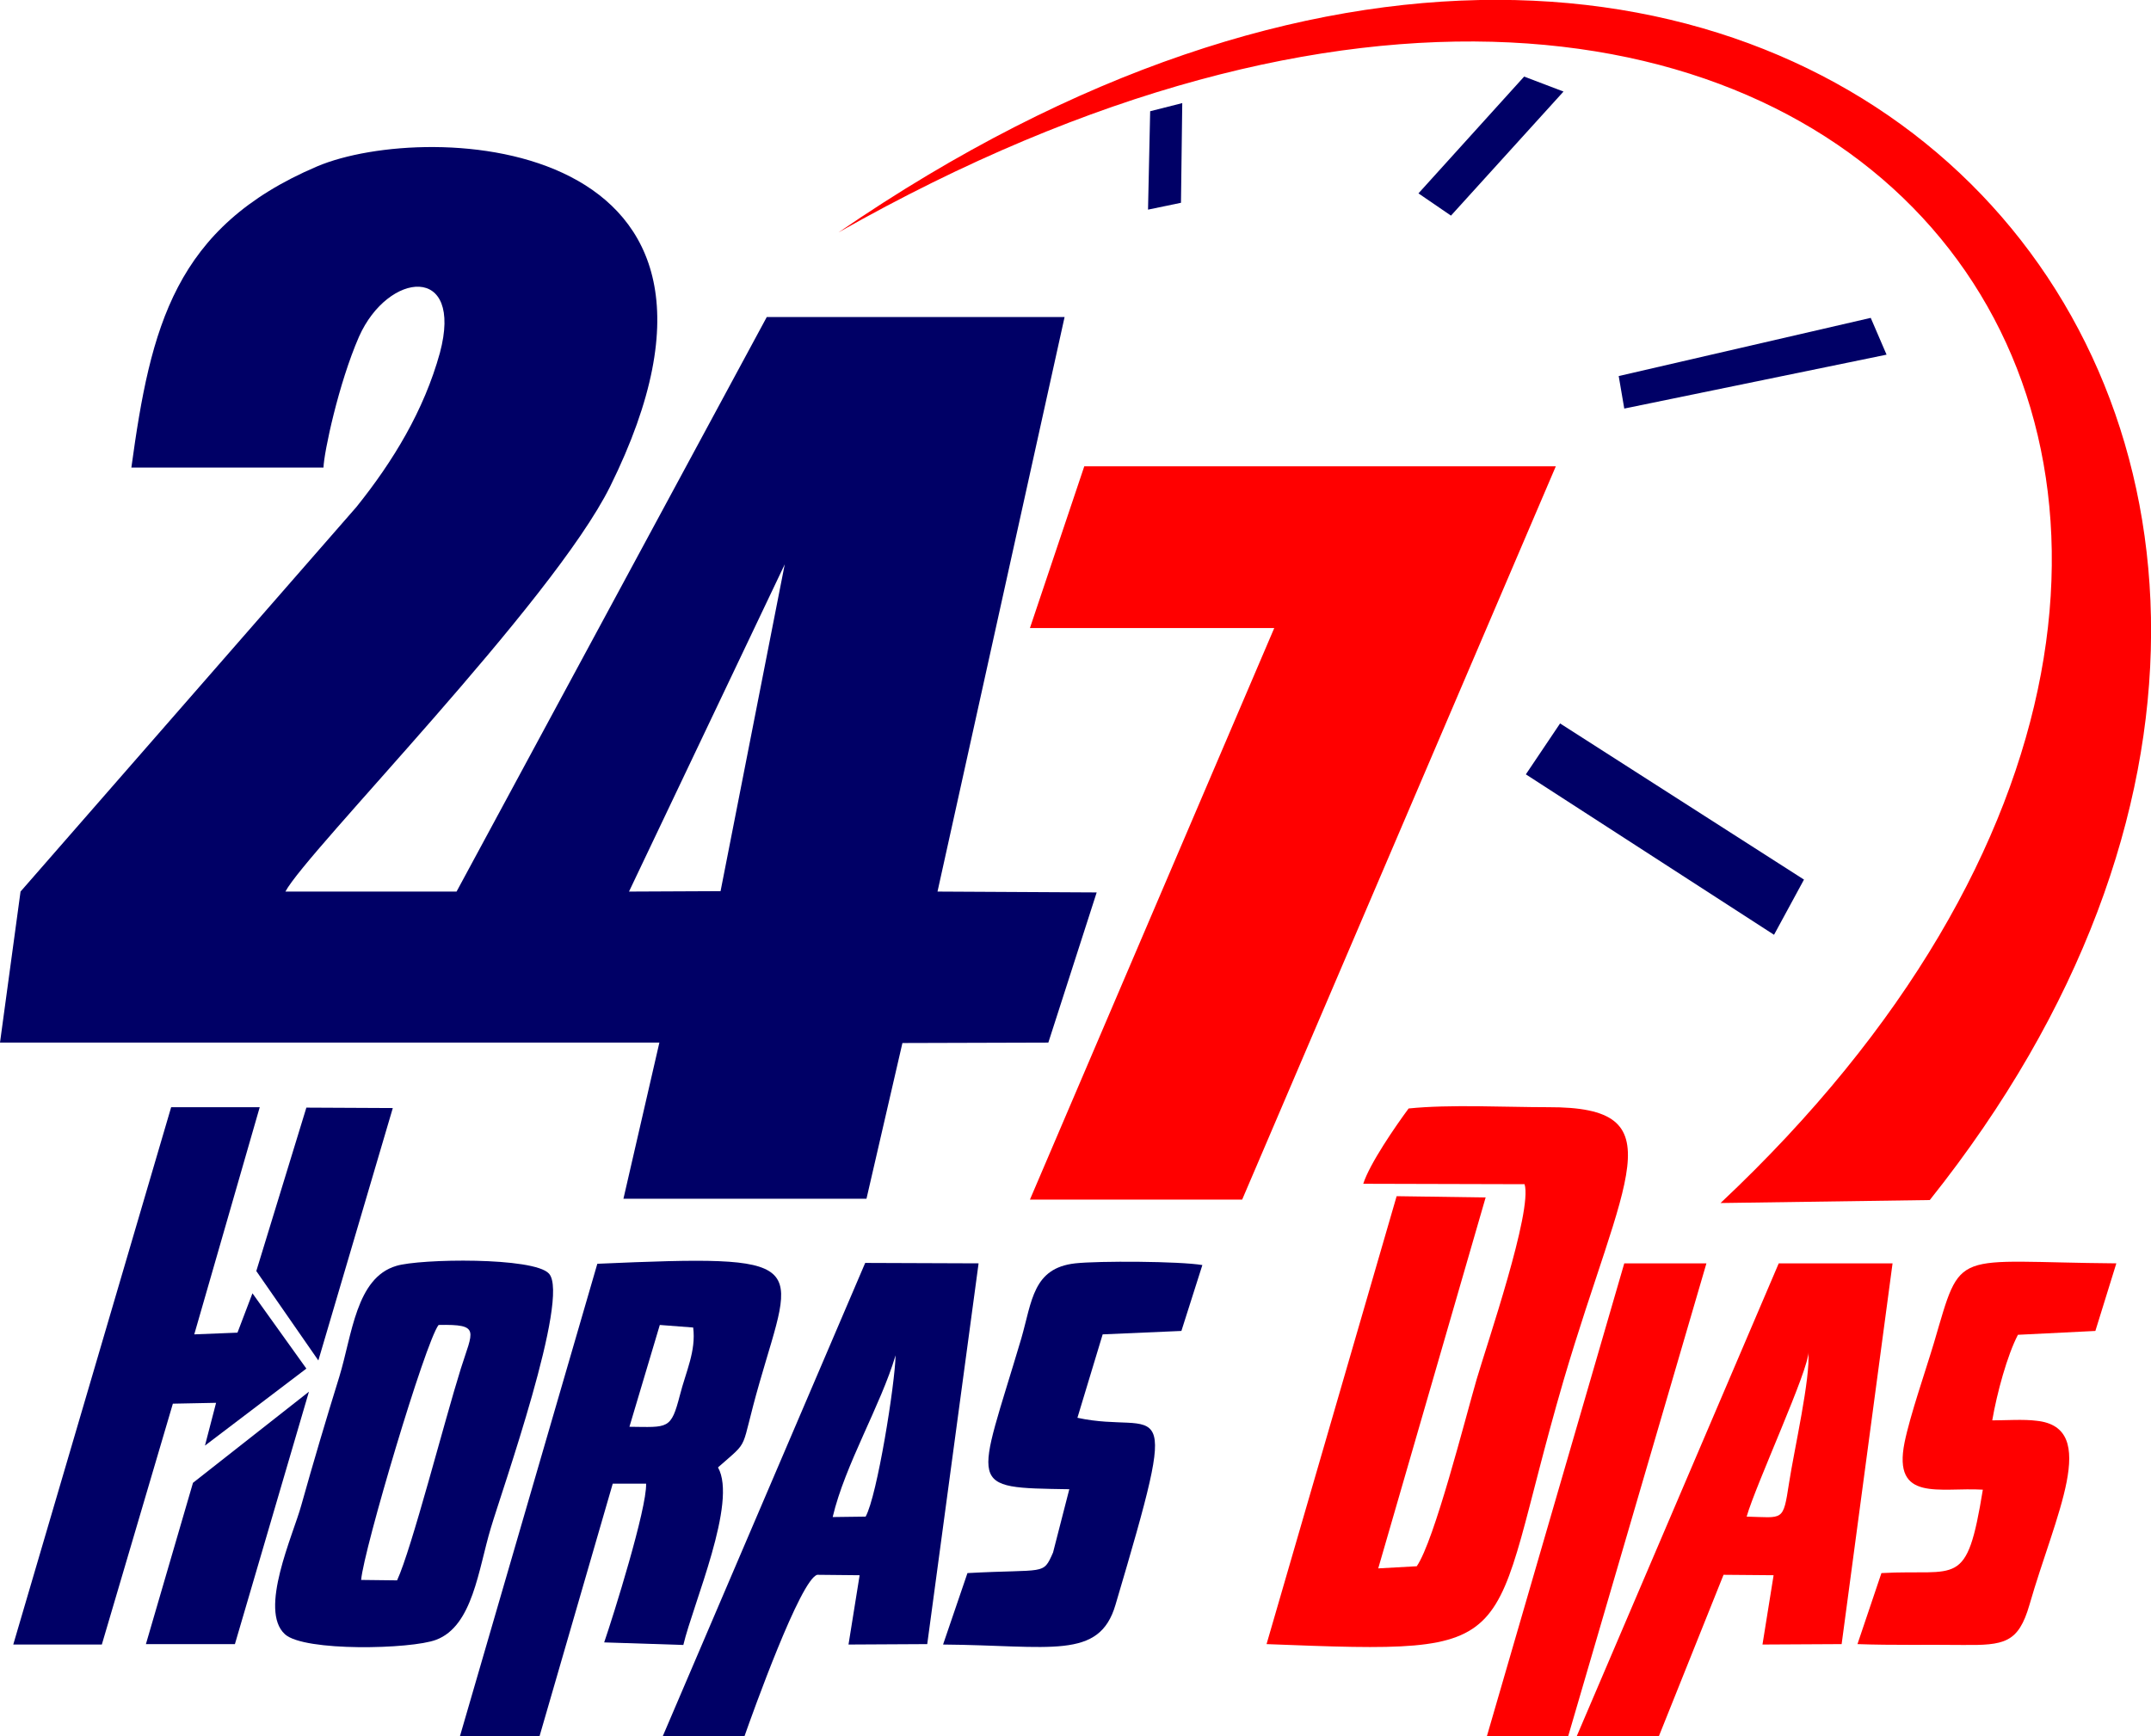
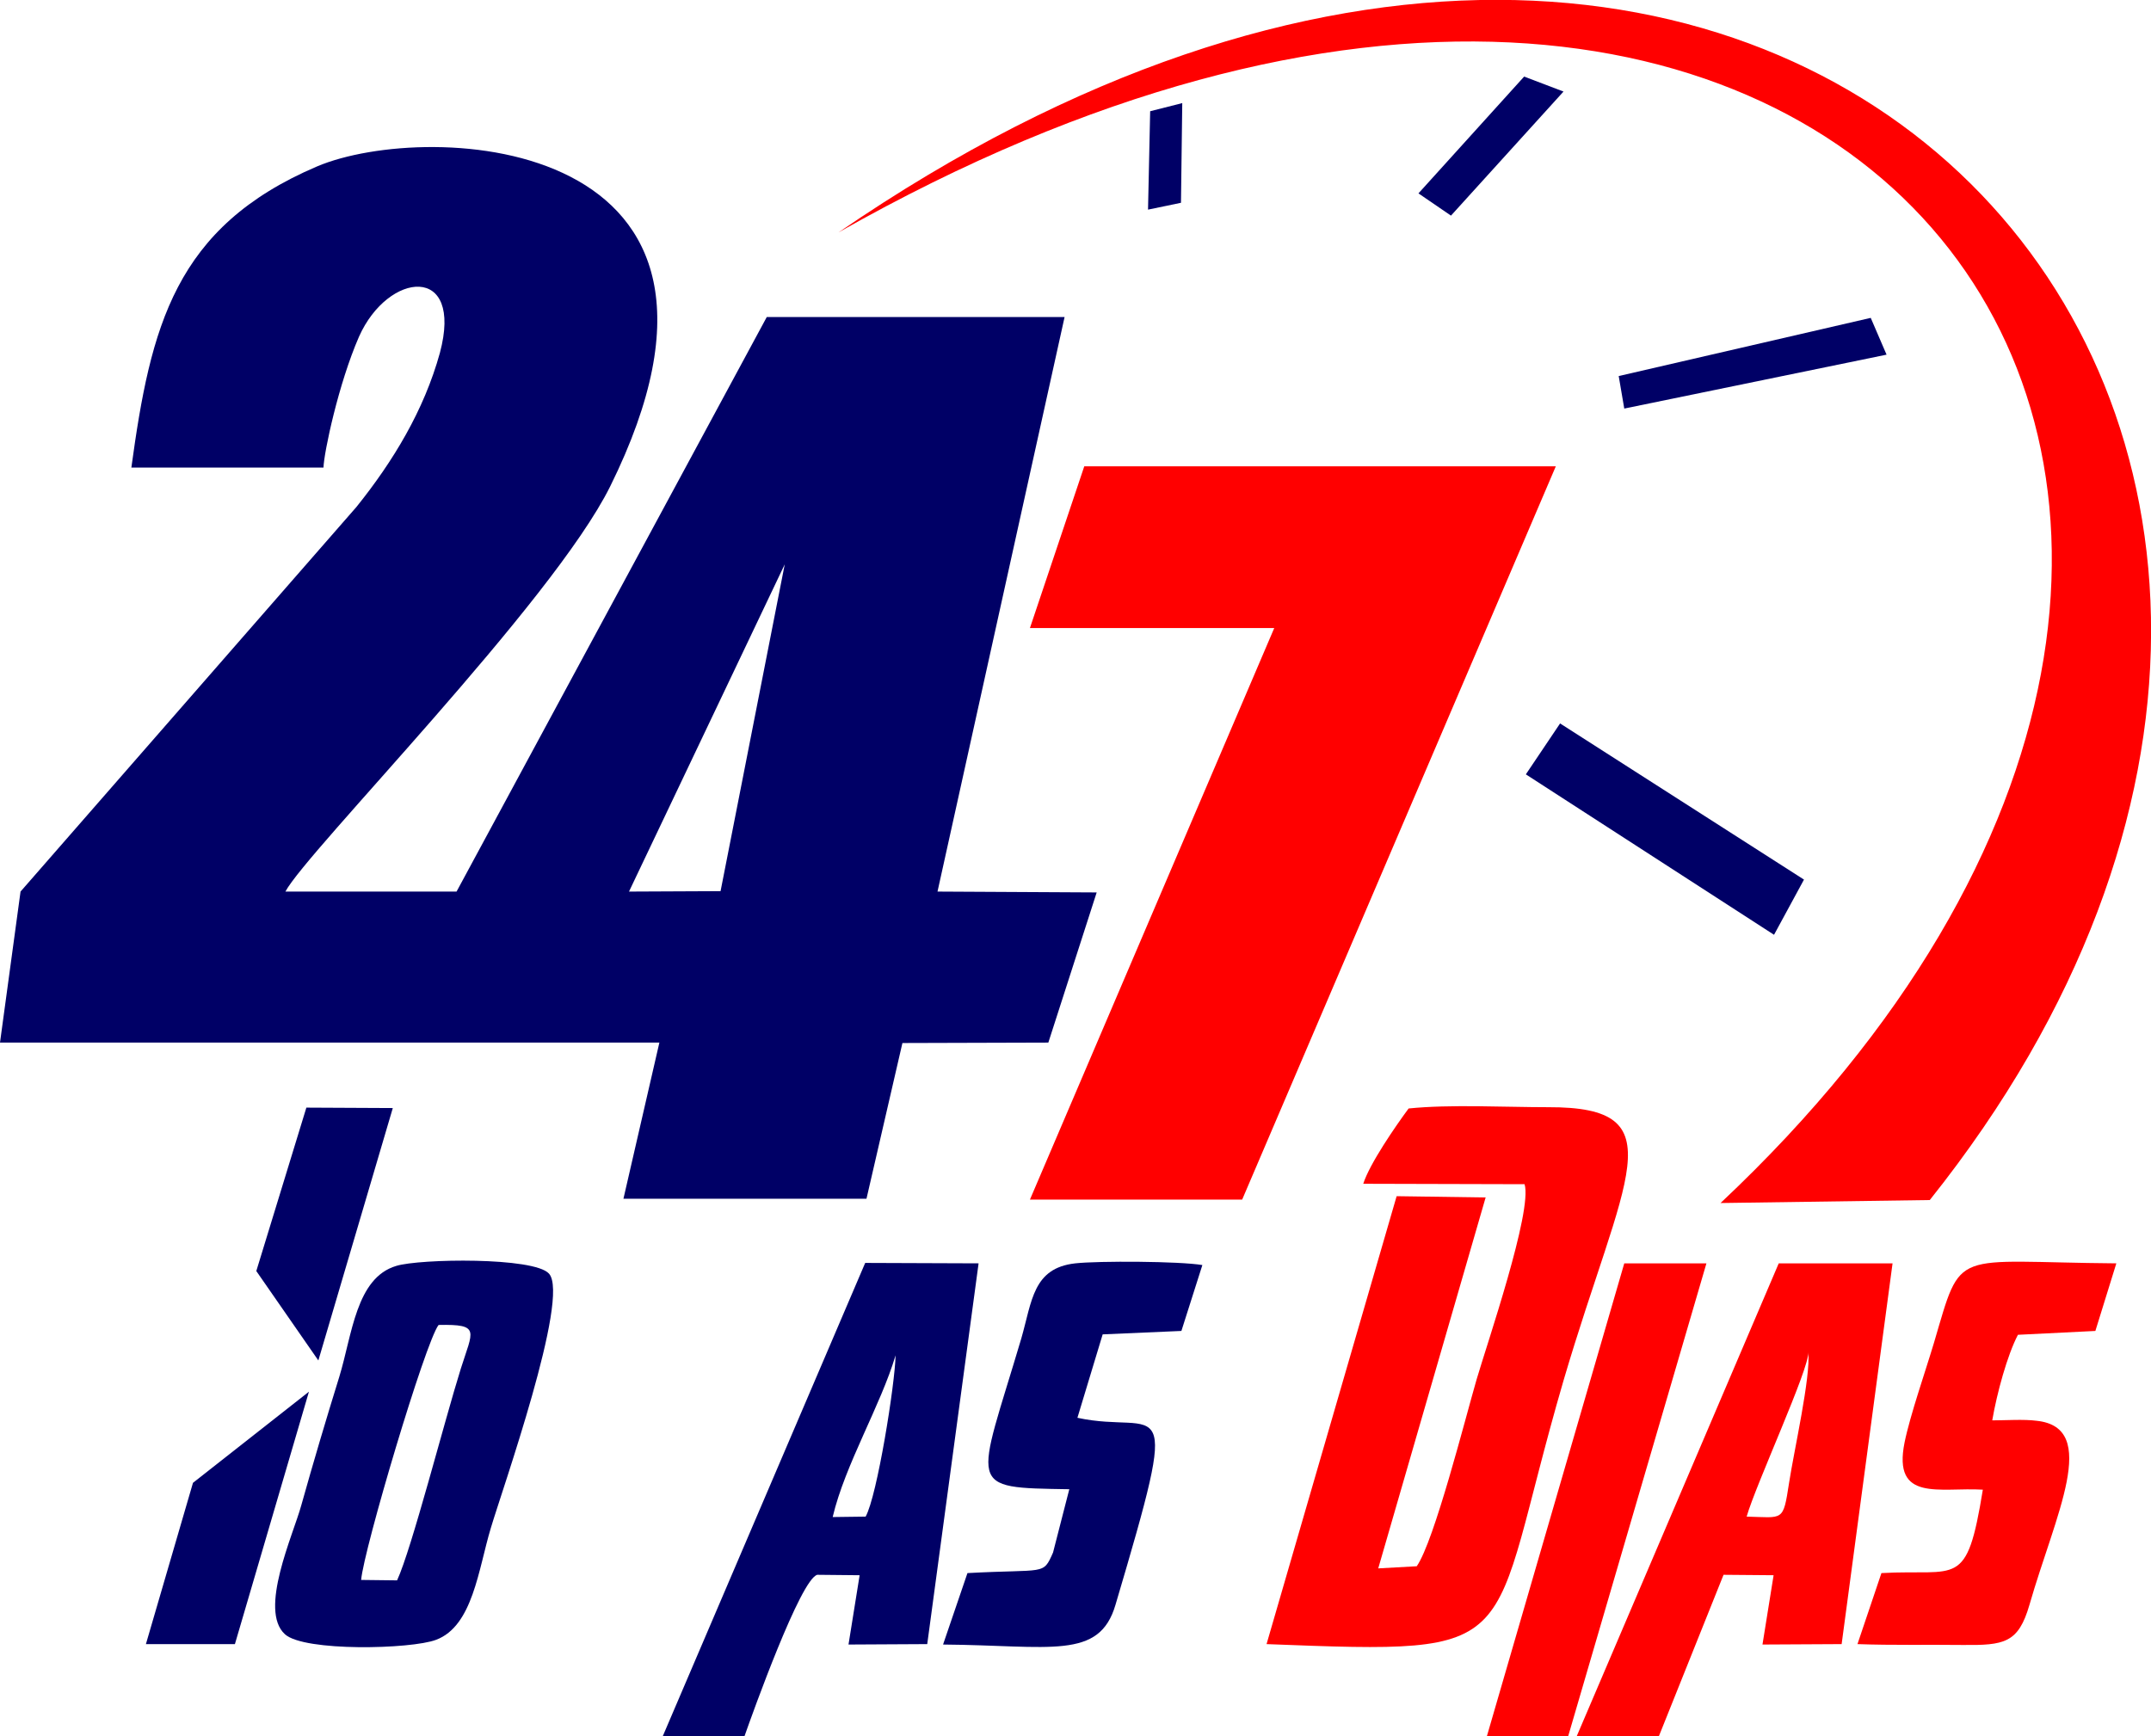
<svg xmlns="http://www.w3.org/2000/svg" xml:space="preserve" width="50.27mm" height="40.58mm" version="1.1" style="shape-rendering:geometricPrecision; text-rendering:geometricPrecision; image-rendering:optimizeQuality; fill-rule:evenodd; clip-rule:evenodd" viewBox="0 0 5027 4058">
  <defs>
    <style type="text/css">
   
    .fil0 {fill:#000066}
    .fil1 {fill:red}
   
  </style>
  </defs>
  <g id="Camada_x0020_1">
    <g id="_1992748388768">
      <path class="fil0" d="M0 2437l1541 0 -84 365 568 0 84 -364 341 -1 113 -351 -372 -2 297 -1343 -696 0 -725 1343 -400 0c49,-93 624,-675 759,-947 407,-823 -426,-858 -685,-748 -333,142 -389,375 -434,704 160,0 290,0 449,0 1,-35 35,-196 83,-306 68,-153 245,-171 189,38 -37,134 -109,253 -195,360l-785 899 -48 353zm1470 -353l214 -1 150 -764 -364 765z" />
      <polygon class="fil1" points="2407,1468 2978,1468 2407,2804 2903,2804 3636,1090 2534,1090 " />
      <path class="fil1" d="M1960 543c2373,-1345 3808,627 2061,2269l489 -7c1428,-1790 -323,-3791 -2550,-2262z" />
      <path class="fil1" d="M3186 2767l377 1c19,62 -88,374 -112,456 -27,93 -99,378 -140,437l-90 5 251 -867 -208 -3 -304 1047c622,24 509,19 694,-616 141,-479 268,-640 -36,-639 -102,0 -228,-7 -326,3 -31,42 -91,129 -106,176z" />
-       <path class="fil0" d="M1075 4058l186 0 171 -590 78 0c2,58 -77,310 -98,371l185 6c23,-97 127,-334 81,-415 78,-69 49,-31 97,-198 82,-286 127,-300 -379,-278l-321 1104zm396 -723c91,1 97,7 118,-74 14,-55 38,-103 31,-158l-78 -6 -71 238z" />
      <path class="fil0" d="M926 2959c-94,28 -103,161 -133,259 -31,100 -61,201 -89,301 -19,69 -100,245 -38,301 45,41 295,35 353,13 86,-32 99,-165 128,-261 26,-88 186,-540 136,-595 -35,-39 -302,-35 -357,-18zm-82 734l84 1c34,-73 111,-374 149,-495 28,-89 47,-104 -52,-102 -31,40 -175,525 -181,596z" />
      <path class="fil1" d="M3685 4058l192 0 151 -377 117 1 -26 162 185 -1 119 -890 -266 0 -472 1105zm397 -513c86,2 85,13 99,-78 12,-78 51,-249 45,-306 3,37 -123,310 -144,384z" />
      <path class="fil0" d="M1549 4058l191 0c19,-54 131,-367 170,-377l99 1 -26 162 184 -1 120 -890 -265 -1 -473 1106zm397 -512l77 -1c27,-48 69,-312 70,-377 -35,118 -118,255 -147,378z" />
-       <polygon class="fil0" points="31,3844 238,3844 404,3281 505,3279 479,3379 716,3199 590,3023 555,3115 454,3119 607,2588 400,2588 " />
      <path class="fil1" d="M4634 3482c-38,234 -58,185 -237,195l-56 166c83,3 164,1 245,2 98,1 131,-4 157,-94 60,-209 166,-414 17,-430 -30,-4 -73,-1 -104,-1 11,-64 35,-152 60,-200l181 -9 49 -158c-387,-3 -360,-39 -426,185 -20,67 -56,170 -69,234 -28,140 82,104 183,110z" />
      <path class="fil0" d="M2499 3481l-38 148c-24,54 -16,38 -200,48l-57 167c251,2 365,37 403,-93 157,-530 105,-395 -89,-437l59 -195 184 -8 49 -154c-53,-9 -242,-10 -297,-4 -99,11 -101,88 -126,175 -105,354 -133,349 112,353z" />
      <polygon class="fil1" points="3475,4058 3665,4058 3988,2953 3796,2953 " />
      <polygon class="fil0" points="4146,2185 4216,2056 3646,1691 3566,1810 " />
      <polygon class="fil0" points="341,3843 549,3843 722,3253 451,3466 " />
      <polygon class="fil0" points="744,3180 918,2590 716,2589 599,2971 " />
      <polygon class="fil0" points="3783,879 3796,955 4409,829 4372,743 " />
      <polygon class="fil0" points="3315,452 3391,504 3654,214 3562,179 " />
      <polygon class="fil0" points="2688,260 2683,490 2760,474 2763,241 " />
    </g>
  </g>
</svg>